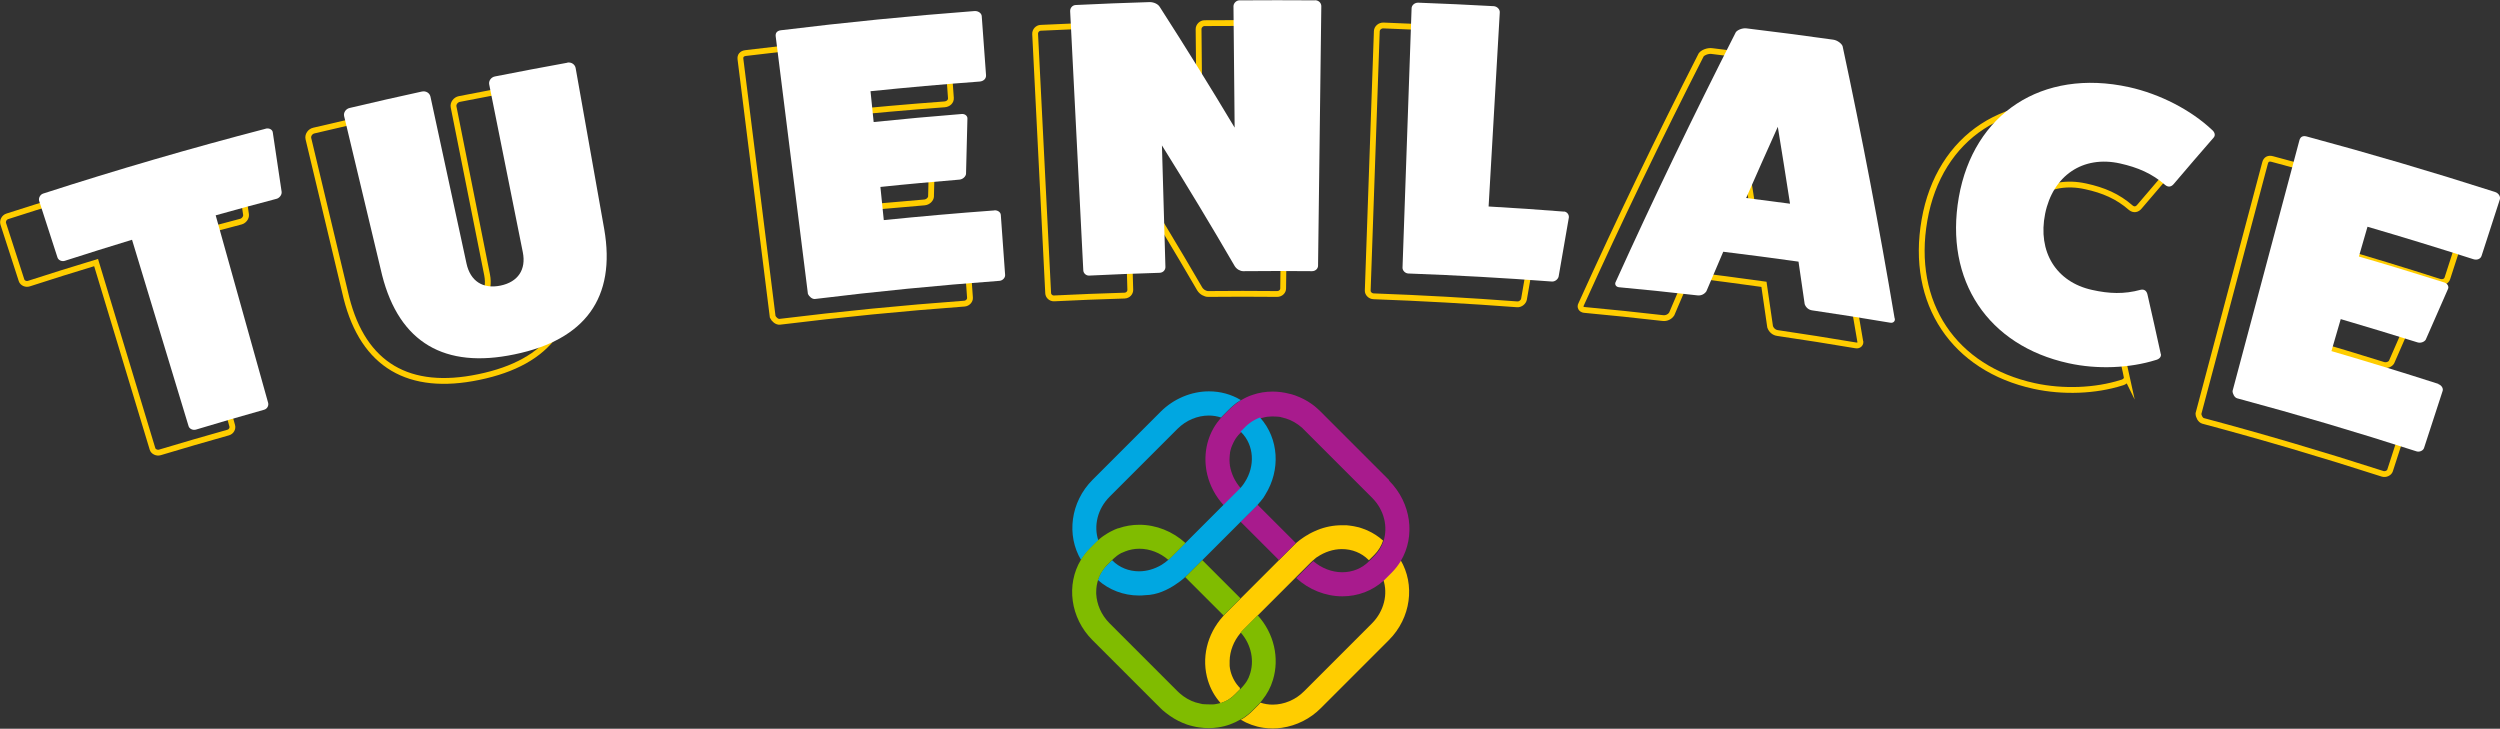
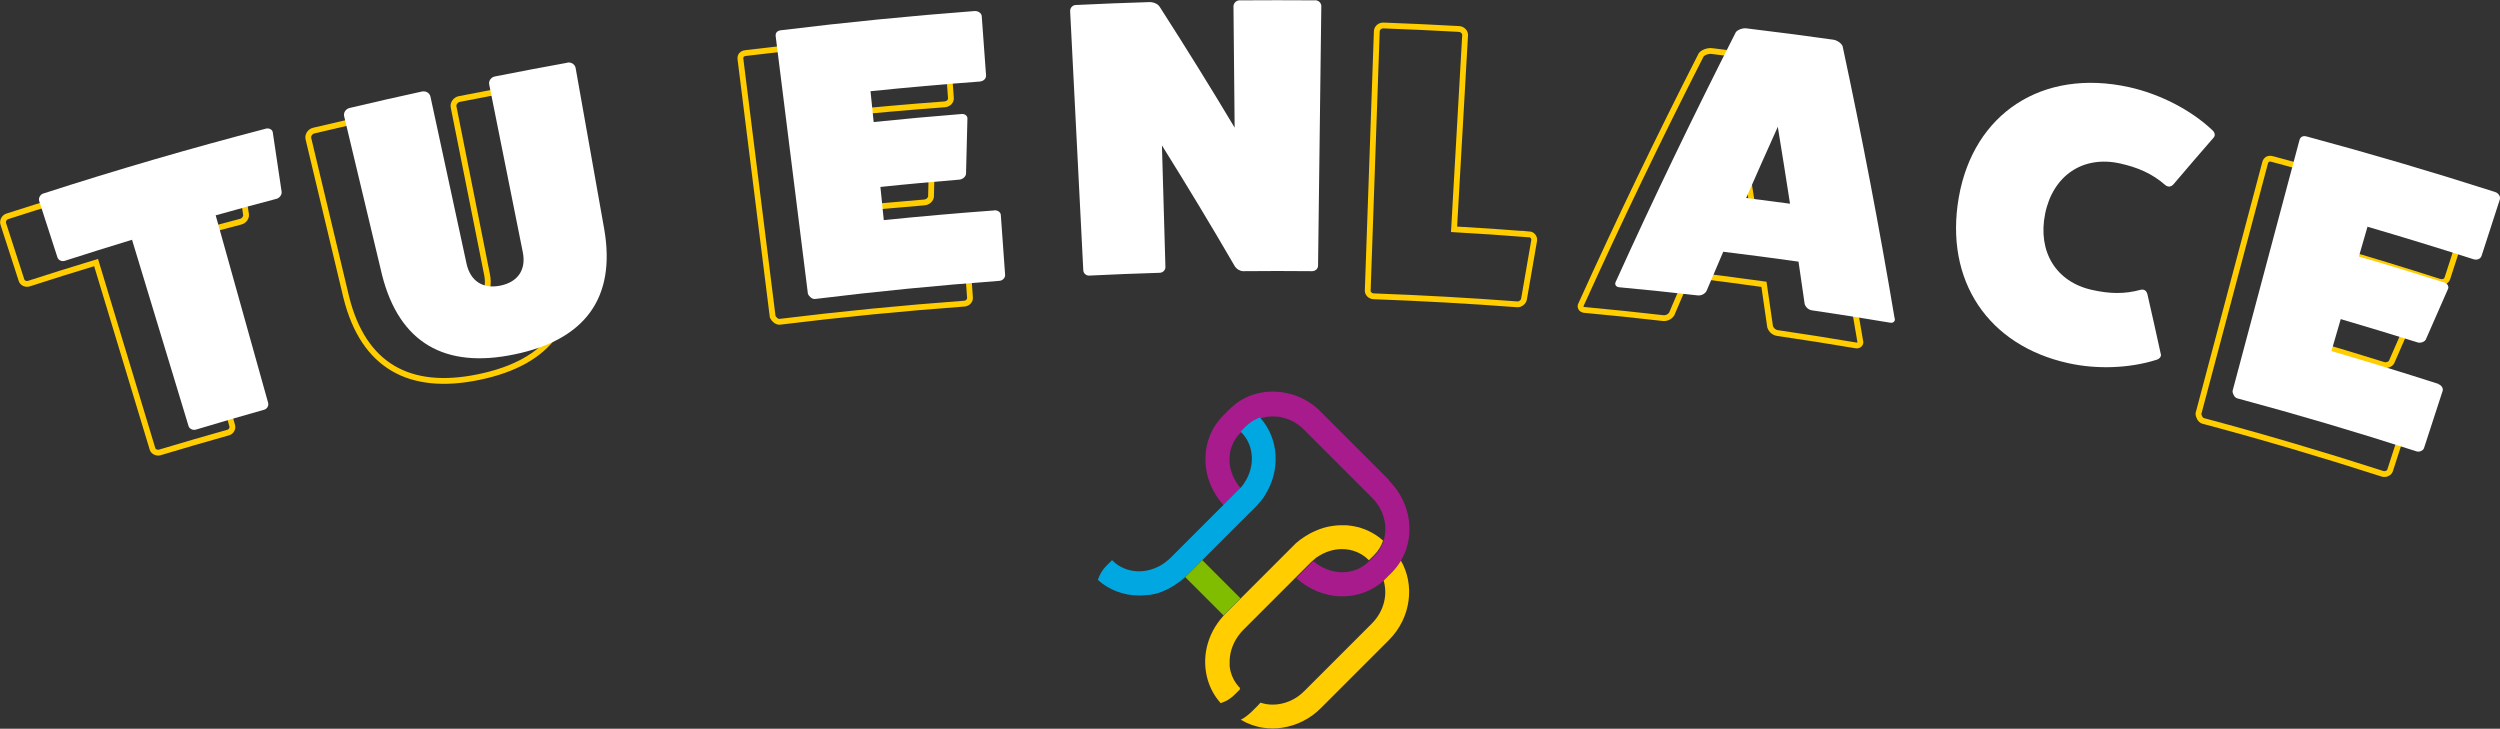
<svg xmlns="http://www.w3.org/2000/svg" id="Layer_2" viewBox="0 0 214.9 62.64">
  <rect x="0" y="0" width="214.9" height="62.64" fill="#333333" stroke="none" />
  <defs>
    <style>.cls-1{fill:#a81b8d;}.cls-2{fill:#80bc00;}.cls-3{fill:#fff;}.cls-4{fill:#ffcd00;}.cls-5{fill:#00a7e1;}.cls-6{fill:none;stroke:#ffcd00;stroke-miterlimit:10;stroke-width:.5px;}</style>
  </defs>
  <g id="Layer_1-2">
    <path class="cls-6" d="M19.78,13.01c.32-.08.6.09.62.33.25,1.7.5,3.4.75,5.11.03.27-.2.54-.44.6-1.75.46-3.49.93-5.24,1.41,1.5,5.38,3,10.75,4.49,16.13.07.23-.07.51-.34.59-1.96.55-3.92,1.12-5.88,1.71-.26.08-.57-.08-.63-.3-1.62-5.34-3.23-10.68-4.85-16.02-1.93.58-3.86,1.19-5.78,1.81-.24.08-.55-.04-.63-.29-.52-1.62-1.05-3.23-1.57-4.85-.08-.26.09-.56.34-.64,6.35-2.05,12.74-3.9,19.17-5.57Z" />
    <path class="cls-6" d="M45.72,7.33c.36-.06.67.16.72.46.82,4.62,1.63,9.24,2.45,13.86,1.02,5.9-1.65,9.51-7.73,10.76-6,1.25-9.91-1-11.38-6.8-1.09-4.56-2.18-9.13-3.27-13.69-.07-.3.15-.63.48-.7,2.06-.49,4.13-.96,6.2-1.41.36-.08.67.13.74.43,1.03,4.78,2.06,9.57,3.09,14.35.33,1.52,1.41,2.21,2.92,1.9,1.51-.31,2.22-1.38,1.93-2.87-.96-4.81-1.92-9.62-2.88-14.43-.06-.3.18-.62.5-.68,2.08-.41,4.16-.8,6.24-1.17Z" />
    <path class="cls-6" d="M82.46,20.04c.28-.02.54.16.55.4.12,1.72.25,3.43.37,5.15.02.24-.2.49-.48.51-5.3.39-10.59.91-15.87,1.56-.24.03-.51-.21-.61-.43-.92-7.38-1.84-14.76-2.77-22.14-.04-.3.12-.49.45-.53,5.54-.68,11.09-1.23,16.65-1.65.33-.02.6.19.62.43.12,1.69.25,3.39.37,5.08.02.3-.22.52-.54.55-3.13.23-6.26.51-9.39.83.09.88.18,1.77.27,2.65,2.52-.26,5.04-.49,7.57-.69.32-.03.52.2.5.4-.04,1.58-.08,3.17-.12,4.75-.02.2-.24.46-.56.49-2.27.19-4.54.39-6.81.63.1.95.2,1.9.29,2.85,3.16-.32,6.33-.6,9.5-.83Z" />
-     <path class="cls-6" d="M110.03,1.98c.33,0,.55.24.55.51-.09,7.44-.19,14.87-.28,22.31,0,.24-.21.47-.52.47-1.98-.02-3.95-.02-5.93,0-.24,0-.55-.16-.72-.43-2.02-3.48-4.11-6.94-6.27-10.38.1,3.49.2,6.97.3,10.46,0,.24-.19.48-.5.49-2.02.06-4.04.14-6.06.24-.27.01-.49-.21-.5-.45-.37-7.43-.75-14.85-1.12-22.28-.01-.27.2-.52.49-.53,2.12-.1,4.23-.19,6.35-.25.33-.01.7.15.86.41,2.21,3.44,4.36,6.9,6.45,10.38-.03-3.48-.07-6.95-.1-10.43,0-.27.25-.51.51-.51,2.17-.02,4.33-.01,6.5,0Z" />
    <path class="cls-6" d="M131.46,20.14c.24.02.44.24.42.51-.3,1.69-.59,3.38-.88,5.08-.05.23-.31.45-.58.43-4.11-.31-8.23-.54-12.35-.69-.28-.01-.51-.25-.5-.49.26-7.43.52-14.86.78-22.3.01-.27.27-.5.57-.49,2.17.08,4.33.18,6.5.3.29.02.54.27.52.54-.32,5.56-.64,11.12-.95,16.68,2.16.12,4.32.27,6.48.44Z" />
    <path class="cls-6" d="M159.91,29.31c.07.22-.11.43-.38.38-2.24-.38-4.48-.73-6.72-1.06-.31-.04-.55-.25-.65-.54-.17-1.22-.35-2.44-.53-3.65-2.16-.3-4.32-.59-6.48-.85-.49,1.13-.97,2.26-1.45,3.4-.17.25-.46.39-.77.35-2.25-.26-4.5-.49-6.75-.7-.27-.03-.39-.27-.27-.47,3.26-7.2,6.7-14.35,10.32-21.45.13-.19.56-.38.93-.33,2.49.3,4.97.62,7.45.97.37.05.73.34.81.56,1.68,7.79,3.17,15.59,4.48,23.39ZM149.85,12.86c-.92,2.04-1.82,4.08-2.72,6.12,1.26.16,2.52.32,3.78.49-.34-2.2-.69-4.41-1.06-6.61Z" />
-     <path class="cls-6" d="M182.81,32.38c.05.25-.15.45-.45.52-2.24.71-5.02.82-7.5.28-6.88-1.5-10.69-7.08-9.43-14.27,1.25-7.17,7.14-11.1,14.63-9.47,2.67.58,5.33,1.96,7.11,3.65.25.2.34.47.18.67-1.16,1.33-2.3,2.66-3.44,4-.21.26-.48.3-.73.11-1.14-1-2.37-1.52-3.89-1.85-3.2-.71-5.78,1.05-6.44,4.33-.66,3.28.96,5.87,4.04,6.55,1.47.33,2.76.38,4.19-.02.31-.07.52.09.59.42.39,1.7.78,3.4,1.15,5.1Z" />
    <path class="cls-6" d="M206.67,34.95c.27.09.44.36.37.58-.53,1.64-1.06,3.28-1.59,4.91-.07.22-.38.37-.64.29-5.12-1.65-10.26-3.17-15.43-4.55-.23-.06-.4-.39-.4-.63,1.91-7.19,3.82-14.37,5.73-21.56.08-.29.3-.41.62-.32,5.43,1.45,10.83,3.04,16.2,4.76.32.1.49.41.42.63-.52,1.62-1.04,3.23-1.57,4.85-.09.29-.4.4-.71.3-3.03-.97-6.06-1.9-9.11-2.78-.25.85-.5,1.71-.74,2.56,2.45.71,4.9,1.45,7.34,2.22.31.1.41.38.32.56-.64,1.45-1.27,2.9-1.9,4.35-.1.18-.4.33-.71.24-2.2-.69-4.4-1.35-6.61-1.99-.27.92-.53,1.84-.8,2.76,3.08.89,6.15,1.83,9.21,2.82Z" />
    <path class="cls-3" d="M22.83,11.06c.32-.08.6.09.62.33.25,1.7.5,3.4.76,5.1.03.27-.2.54-.44.6-1.75.46-3.49.93-5.23,1.42,1.5,5.37,3,10.75,4.51,16.12.06.23-.07.51-.34.59-1.96.55-3.92,1.12-5.87,1.71-.27.08-.57-.08-.63-.3-1.62-5.34-3.24-10.68-4.86-16.02-1.93.59-3.86,1.19-5.78,1.81-.24.08-.55-.04-.63-.29-.53-1.62-1.05-3.23-1.57-4.85-.08-.26.09-.56.34-.64,6.34-2.05,12.73-3.91,19.15-5.58Z" />
    <path class="cls-3" d="M48.76,5.38c.36-.06.66.16.72.46.82,4.62,1.64,9.24,2.46,13.86,1.02,5.9-1.64,9.51-7.71,10.76-6,1.26-9.9-1-11.38-6.79-1.09-4.56-2.18-9.13-3.27-13.69-.07-.3.15-.63.48-.7,2.06-.49,4.13-.96,6.2-1.41.36-.08.67.13.74.43,1.03,4.78,2.07,9.57,3.1,14.35.33,1.52,1.41,2.21,2.92,1.9,1.51-.31,2.22-1.38,1.92-2.87-.96-4.81-1.93-9.62-2.89-14.43-.06-.3.17-.62.5-.68,2.07-.41,4.15-.8,6.23-1.18Z" />
    <path class="cls-3" d="M85.48,18.08c.28-.02.54.16.55.4.12,1.72.25,3.43.37,5.15.02.24-.21.49-.48.51-5.3.39-10.58.91-15.86,1.56-.24.03-.51-.21-.61-.43-.92-7.38-1.85-14.76-2.77-22.14-.04-.3.12-.49.45-.53,5.54-.68,11.09-1.23,16.64-1.65.33-.02.6.19.62.43.12,1.69.25,3.39.37,5.08.02.3-.21.52-.54.55-3.13.23-6.26.51-9.39.83.09.88.18,1.77.27,2.65,2.52-.26,5.04-.49,7.56-.69.32-.03.52.2.5.4-.04,1.58-.08,3.17-.12,4.75-.02.2-.25.46-.56.49-2.27.19-4.54.39-6.8.63.1.95.2,1.9.29,2.85,3.16-.32,6.33-.6,9.49-.83Z" />
    <path class="cls-3" d="M113.03.02c.33,0,.55.24.55.51-.09,7.44-.19,14.87-.28,22.31,0,.24-.21.47-.52.47-1.97-.02-3.95-.02-5.92,0-.24,0-.55-.16-.72-.43-2.02-3.48-4.11-6.94-6.26-10.38.1,3.49.2,6.97.3,10.46,0,.24-.19.48-.5.49-2.02.06-4.04.14-6.06.24-.27.01-.49-.21-.5-.45-.38-7.43-.75-14.85-1.13-22.28-.01-.27.19-.52.49-.53,2.12-.1,4.23-.19,6.35-.25.33,0,.7.15.86.41,2.21,3.44,4.36,6.9,6.44,10.38-.03-3.48-.07-6.95-.1-10.43,0-.27.25-.51.51-.51,2.17-.02,4.33-.01,6.5,0Z" />
-     <path class="cls-3" d="M134.44,18.18c.24.02.44.24.42.51-.3,1.69-.59,3.38-.88,5.08-.05.23-.31.45-.58.43-4.11-.31-8.22-.54-12.34-.69-.27-.01-.5-.25-.5-.49.26-7.43.52-14.86.78-22.3,0-.27.27-.5.57-.49,2.17.08,4.33.18,6.49.3.29.02.54.27.52.54-.32,5.56-.64,11.12-.96,16.68,2.16.12,4.32.27,6.48.44Z" />
+     <path class="cls-3" d="M134.44,18.18Z" />
    <path class="cls-3" d="M162.87,27.36c.07.22-.11.43-.38.38-2.24-.38-4.47-.73-6.71-1.06-.31-.04-.55-.25-.65-.54-.17-1.22-.35-2.44-.53-3.65-2.16-.3-4.31-.59-6.47-.85-.49,1.13-.97,2.26-1.45,3.4-.17.25-.46.39-.77.35-2.25-.26-4.5-.49-6.75-.7-.27-.03-.39-.27-.27-.47,3.26-7.2,6.71-14.35,10.32-21.45.13-.19.56-.38.93-.33,2.48.3,4.96.62,7.44.97.37.05.73.34.81.56,1.67,7.79,3.16,15.59,4.47,23.39ZM152.82,10.9c-.92,2.04-1.82,4.07-2.72,6.12,1.26.16,2.52.32,3.77.49-.34-2.2-.69-4.41-1.05-6.61Z" />
    <path class="cls-3" d="M185.75,30.43c.05.25-.15.45-.45.52-2.24.7-5.02.82-7.5.27-6.88-1.51-10.68-7.08-9.42-14.27,1.26-7.17,7.14-11.1,14.63-9.46,2.67.59,5.32,1.97,7.11,3.65.25.2.34.47.18.67-1.16,1.33-2.3,2.66-3.44,4-.21.26-.48.3-.73.1-1.14-1-2.37-1.52-3.89-1.86-3.2-.71-5.77,1.05-6.44,4.32-.66,3.28.95,5.87,4.03,6.55,1.47.33,2.76.38,4.18-.01.31-.07.52.09.59.42.39,1.7.77,3.4,1.14,5.1Z" />
    <path class="cls-3" d="M209.6,33.02c.27.09.44.36.37.58-.53,1.64-1.06,3.27-1.6,4.91-.07.22-.38.37-.64.29-5.11-1.65-10.25-3.17-15.42-4.56-.23-.06-.4-.39-.4-.63,1.92-7.19,3.83-14.37,5.75-21.56.08-.29.3-.41.62-.32,5.42,1.46,10.82,3.05,16.19,4.77.32.1.49.41.42.63-.52,1.62-1.05,3.23-1.57,4.85-.09.29-.4.4-.71.3-3.02-.97-6.06-1.9-9.1-2.79-.25.85-.5,1.71-.74,2.56,2.45.71,4.9,1.46,7.34,2.23.31.1.41.38.32.56-.64,1.45-1.27,2.9-1.91,4.35-.1.18-.41.33-.71.24-2.2-.69-4.4-1.35-6.6-2-.27.92-.53,1.84-.8,2.75,3.08.9,6.15,1.84,9.2,2.82Z" />
    <path class="cls-4" d="M120.39,48.14c-.21.35-.47.69-.77.99l-.51.51c-.07.07-.13.13-.2.19.41,1.23.07,2.7-.97,3.75l-5.85,5.85c-.73.73-1.71,1.14-2.69,1.14-.37,0-.72-.06-1.05-.17h0c-.06.07-.12.14-.18.2l-.51.51c-.06.06-.13.12-.19.18-.02.02-.04.03-.06.05-.05.04-.09.08-.14.12-.02.02-.04.03-.05.04-.05.04-.1.08-.16.12-.01,0-.02.02-.04.03-.06.04-.12.08-.18.12,0,0,0,0-.01,0-.06.04-.11.07-.17.1h0c.59.35,1.25.59,1.94.69.26.04.53.06.8.06s.53-.02.79-.06c1.25-.18,2.44-.77,3.35-1.69l5.85-5.85c1.91-1.91,2.26-4.78.99-6.9" />
    <path class="cls-4" d="M106.6,59.15c-.41-.41-.68-.91-.82-1.44,0,0,0,0,0,0-.02-.08-.04-.15-.05-.23-.01-.08-.02-.16-.03-.24,0-.01,0-.02,0-.04,0-.04,0-.07,0-.11,0-.02,0-.03,0-.05,0-.04,0-.08,0-.13,0-.04,0-.07,0-.1v-.02c.02-.84.35-1.68.92-2.36.01-.02.03-.03.04-.05,0,0,.01-.02.02-.03.01-.01.03-.03.04-.04.04-.04.07-.08.11-.12l1.28-1.28,3.3-3.3,1.27-1.27s.08-.08.13-.12c.01,0,.02-.02.03-.03.01-.01.02-.02.04-.03,0,0,0,0,0,0,.02-.02.05-.04.07-.06,0,0,.02-.01.02-.02.04-.03.08-.07.12-.1,0,0,.01-.01.02-.02.04-.03.07-.06.11-.08,0,0,0,0,.01,0,.63-.43,1.38-.68,2.12-.68.88,0,1.69.33,2.28.92l.04.04.47-.47c.35-.35.6-.77.75-1.22-.4-.36-.85-.65-1.34-.87h0s-.05-.02-.07-.03c-.04-.02-.08-.03-.12-.05-.03-.01-.05-.02-.08-.03-.08-.03-.17-.06-.25-.09-.03,0-.06-.02-.09-.03-.04-.01-.09-.03-.13-.04-.03,0-.06-.02-.09-.02-.04-.01-.09-.02-.14-.03-.03,0-.06-.01-.09-.02-.05-.01-.1-.02-.14-.03-.02,0-.05,0-.07-.01-.09-.02-.18-.03-.27-.04-.09-.01-.18-.02-.27-.03-.01,0-.03,0-.04,0-.06,0-.12,0-.19,0,0,0-.02,0-.03,0-.04,0-.09,0-.13,0-.73,0-1.45.14-2.13.42-.01,0-.03.01-.04.02-.05.02-.09.04-.14.06-.02,0-.04.02-.05.02-.05.02-.1.05-.15.07-.03.01-.05.03-.08.04-.03.01-.05.03-.08.04-.05.03-.1.05-.15.08-.02.01-.04.02-.06.04-.03.02-.07.04-.1.06-.02.01-.04.02-.06.03-.05.03-.1.07-.16.1-.02.01-.04.03-.06.04-.03.02-.06.04-.09.06-.02.02-.05.03-.07.05-.03.02-.07.05-.1.07-.04.03-.07.05-.11.08-.02.02-.04.03-.06.05-.04.03-.07.06-.11.09-.01,0-.02.02-.04.03-.05.04-.09.08-.14.12,0,0,0,0,0,0-.01.01-.03.02-.04.04-.05.04-.1.09-.14.14l-1.28,1.28-3.29,3.29-1.28,1.28c-.06.06-.12.12-.17.18,0,0,0,.01-.01.02-.01.01-.03.03-.04.04-1.38,1.54-1.87,3.62-1.28,5.53h0c.22.7.58,1.36,1.09,1.92.03,0,.06-.02.09-.03.01,0,.03-.01.04-.02.04-.01.07-.03.11-.04.02,0,.03-.02.05-.02.03-.01.06-.03.09-.04.02,0,.04-.02.06-.03.03-.01.06-.03.08-.04.02-.01.04-.02.06-.03.03-.02.05-.03.08-.05.02-.01.04-.02.06-.04.02-.02.05-.03.07-.05.02-.01.04-.03.06-.04.03-.02.05-.04.07-.06.02-.01.04-.03.06-.04.03-.02.05-.05.08-.07.01-.01.03-.02.04-.04.04-.04.08-.07.12-.11l.46-.46-.05-.05Z" />
-     <path class="cls-1" d="M108.1,43.39c-.05.06-.1.11-.16.17,0,0,0,0-.01.01l-1.29,1.28,3.29,3.29,1.28-1.28s.1-.09.14-.14c.01-.01.03-.02.04-.04,0,0,0,0,0,0l-3.3-3.3Z" />
    <path class="cls-1" d="M119.39,41.25l-5.85-5.85c-.07-.07-.14-.13-.2-.19,0,0-.02-.01-.02-.02-.06-.05-.11-.1-.17-.15-.03-.02-.06-.05-.08-.07-.04-.03-.08-.06-.11-.09-.05-.04-.11-.08-.16-.12-.01-.01-.03-.02-.04-.03-.45-.32-.93-.56-1.43-.74-.04-.01-.08-.03-.12-.04-.03,0-.06-.02-.09-.03-.07-.02-.14-.04-.21-.06-.01,0-.02,0-.03,0-.48-.13-.98-.2-1.48-.2-.59,0-1.16.09-1.69.27-.02,0-.04.01-.06.02-.06.02-.11.04-.17.06-.04.01-.07.03-.11.04-.04.02-.09.04-.13.06-.08.04-.17.07-.25.12,0,0,0,0,0,0-.07.04-.15.08-.22.12,0,0-.02,0-.03.02-.03.01-.05.03-.08.04,0,0,0,0,0,0-.04.02-.08.05-.11.07-.01,0-.03.02-.04.03-.06.04-.11.08-.17.12-.02.01-.04.03-.06.04-.05.04-.1.08-.15.12-.02.02-.04.03-.06.05-.05.04-.1.08-.15.13-.02.02-.04.03-.06.05-.07.06-.13.12-.2.19l-.51.51c-.06.06-.12.12-.18.19,0,0,0,0-.01.01,0,0,0,.01-.02.02-.06.06-.11.13-.16.19,0,0,0,.01-.01.02-.05.07-.11.14-.16.2h0c-.9,1.25-1.21,2.86-.83,4.46h0c.23.94.7,1.85,1.41,2.62l1.28-1.28c.05-.05.1-.1.15-.16,0-.01.02-.02.03-.03-.51-.58-.82-1.27-.93-1.96,0-.02,0-.04,0-.06,0-.04-.01-.09-.02-.13,0-.02,0-.03,0-.05-.01-.16-.02-.32,0-.47h0s0-.1.01-.14c0-.01,0-.03,0-.04,0-.04.01-.09.02-.13,0-.02,0-.03,0-.05.02-.13.05-.26.09-.38,0-.03.02-.06.03-.09,0-.03.02-.06.03-.08.01-.03.02-.07.04-.1,0-.02.02-.05.03-.07.02-.04.04-.09.06-.13,0-.01.01-.03.02-.04.03-.06.06-.11.09-.17,0,0,0-.01.01-.02.03-.05.06-.1.09-.15.01-.01.02-.03.03-.04.03-.04.05-.08.08-.11.01-.02.02-.03.04-.05.03-.04.06-.07.09-.11.01-.01.02-.03.04-.04.04-.05.09-.1.13-.14l.05-.05.46-.46s.08-.08.12-.11c.02-.01.03-.03.05-.04.02-.02.05-.04.07-.06.02-.02.04-.03.06-.05.02-.02.05-.04.07-.05.02-.02.05-.03.07-.05.02-.01.04-.03.07-.04s.05-.03.07-.04c.02-.01.05-.03.07-.04.02-.01.05-.03.07-.04.02-.01.05-.03.07-.04.02-.01.05-.02.07-.03.03-.01.06-.03.08-.04.02,0,.04-.02.06-.03.03-.01.06-.03.09-.04.02,0,.03-.01.05-.02.03-.01.06-.02.09-.03,0,0,.02,0,.03,0,.01,0,.03,0,.04-.01.04-.01.09-.02.13-.04,0,0,.02,0,.02,0,.05-.01.1-.02.15-.04,0,0,0,0,0,0,.07-.01.15-.03.22-.04.01,0,.02,0,.04,0,.24-.03.48-.03.72-.01,0,0,.02,0,.03,0,.04,0,.08,0,.12.01.02,0,.04,0,.06,0,.03,0,.07.01.1.02.03,0,.06,0,.09.02.02,0,.05.01.07.02.04,0,.08.02.11.03.02,0,.03,0,.05.01.05.01.09.03.14.04,0,0,.02,0,.02,0,.52.16,1,.44,1.42.81.01,0,.02.02.03.03,0,0,.02.02.03.03.04.03.07.07.11.11h0l5.85,5.85c1.05,1.05,1.38,2.52.97,3.75-.15.45-.4.87-.75,1.22l-.47.47-.04.04c-.59.59-1.4.92-2.28.92s-1.79-.35-2.49-.96c0,0,0,0,0,0-.01.01-.02.02-.03.03,0,0-.02.02-.03.03-.04.04-.09.08-.13.12l-1.27,1.28c1.09,1,2.52,1.57,3.96,1.57,1.33,0,2.58-.47,3.54-1.34.07-.06.14-.12.2-.19l.51-.51c.3-.3.56-.64.77-.99,1.27-2.11.92-4.98-.99-6.9" />
-     <path class="cls-5" d="M95.37,42.71l5.85-5.85c.73-.73,1.71-1.14,2.69-1.14.37,0,.72.06,1.05.17,0,0,0,0,.01-.01.06-.06.12-.12.18-.19l.51-.51c.06-.06.13-.13.2-.19.02-.02.04-.03.06-.05.05-.04.1-.09.15-.13.02-.02.04-.03.06-.05.05-.04.1-.08.15-.12.02-.01.04-.03.06-.04.06-.04.11-.08.17-.11.01,0,.03-.02.04-.03.04-.02.08-.05.11-.07,0,0,0,0,0,0-.81-.49-1.75-.75-2.74-.75-1.52,0-3.04.64-4.15,1.75l-5.85,5.85c-1.91,1.91-2.26,4.78-.99,6.9.21-.35.47-.69.77-.99l.51-.51c.07-.07.13-.13.2-.19-.41-1.23-.08-2.7.97-3.75" />
    <path class="cls-5" d="M108.34,35.88s-.06.02-.09.03c-.02,0-.03.01-.05.02-.03.01-.06.02-.09.04-.02,0-.04.02-.06.03-.03.01-.06.02-.08.04-.02.01-.04.02-.07.03-.02.01-.05.02-.07.04-.02.01-.05.03-.07.04-.02.01-.05.03-.07.04-.02.01-.05.03-.07.04s-.04.03-.07.05c-.02.02-.05.03-.07.05-.02.02-.05.03-.07.05-.02.02-.04.03-.06.05-.03.02-.05.04-.08.06-.02.01-.03.03-.05.04-.04.04-.08.07-.12.11l-.46.46.05.05c1.12,1.12,1.21,2.91.31,4.3-.02.04-.05.08-.08.12-.01.02-.03.04-.04.06-.03.04-.06.08-.09.12-.01.02-.03.04-.04.05-.03.04-.07.08-.1.12,0,0,0,0-.01.01,0,.01-.02.02-.03.03-.05.05-.1.1-.15.15l-1.28,1.28-3.3,3.3-1.27,1.27s-.01.01-.02.02c0,0-.01.01-.02.02-.04.04-.1.09-.16.14-.15.13-.34.28-.57.42-.59.35-1.26.55-1.93.55-.88,0-1.69-.33-2.28-.92l-.04-.04-.47.47c-.2.2-.37.43-.51.68-.1.18-.18.36-.24.55.96.86,2.21,1.34,3.54,1.34.19,0,.38-.01.56-.03.99-.02,1.89-.46,2.54-.89.3-.19.59-.41.86-.66.04-.04.09-.08.13-.12.03-.02.04-.04.06-.05l1.28-1.28,3.29-3.29,1.29-1.28s0,0,.01-.01c.05-.05.11-.11.16-.17,0,0,0,0,0,0,.02-.02.03-.03.04-.05.05-.06.1-.12.15-.18.02-.02.03-.04.05-.05.05-.06.1-.13.15-.19,0,0,.01-.02.02-.02.05-.06.09-.13.14-.19,0-.01.02-.02.02-.04.04-.06.08-.12.11-.18h0c1.31-2.1,1.17-4.8-.45-6.61" />
    <path class="cls-2" d="M105.36,52.72l1.28-1.28-3.29-3.29-1.28,1.28s-.03.03-.06.06c-.04.04-.08.08-.13.12l3.3,3.3c.06-.06.11-.12.17-.18" />
-     <path class="cls-2" d="M108.1,52.9l-1.28,1.28s-.08.08-.11.12c-.01.01-.03.03-.04.04,0,0-.01.02-.02.03.94,1.06,1.2,2.5.76,3.68-.02.04-.03.08-.05.12,0,0,0,.01,0,.02-.02.04-.04.09-.06.13,0,0-.01.02-.02.03-.02.04-.04.08-.06.12,0,.01-.01.02-.02.04-.02.04-.04.07-.07.11,0,.02-.02.03-.03.04-.02.03-.04.07-.07.1-.01.02-.03.04-.04.05-.02.03-.04.06-.07.09-.02.02-.04.05-.06.07-.02.02-.03.04-.05.06-.04.05-.08.09-.12.13l-.05.05-.46.46s-.08.08-.12.11c-.01.01-.03.02-.04.04-.03.02-.05.05-.08.07-.02.01-.04.03-.06.04-.02.02-.05.04-.07.06-.02.01-.04.03-.06.04-.02.02-.05.03-.07.05-.02.01-.04.03-.06.04-.02.02-.05.03-.08.05-.02.01-.04.02-.06.03-.03.02-.05.03-.08.04-.02.01-.04.02-.06.03-.03.02-.06.03-.09.04-.02,0-.04.01-.05.02-.03.01-.07.03-.1.04-.01,0-.03.01-.04.02-.03.01-.06.02-.09.03-.01,0-.02,0-.03.01,0,0-.02,0-.03,0-.05.01-.09.03-.14.04,0,0,0,0-.01,0-.06.01-.12.03-.18.04-.02,0-.04,0-.06.01-.04,0-.08.01-.12.02-.04,0-.08,0-.12.01-.03,0-.07,0-.1,0-.04,0-.07,0-.11,0-.02,0-.04,0-.06,0-.13,0-.26,0-.4-.01,0,0-.02,0-.03,0-.04,0-.08,0-.12-.01-.02,0-.04,0-.06,0-.03,0-.07-.01-.1-.02-.03,0-.06-.01-.09-.02-.02,0-.05-.01-.07-.02-.04,0-.08-.02-.12-.03-.02,0-.03,0-.05-.01-.05-.01-.1-.03-.15-.04,0,0-.01,0-.02,0-.51-.16-1-.44-1.41-.81-.06-.05-.12-.11-.17-.16l-5.85-5.85c-.71-.71-1.09-1.62-1.14-2.52,0-.06,0-.12,0-.18,0-.36.06-.71.17-1.05.06-.19.14-.37.24-.55.14-.24.31-.47.51-.68l.47-.47.04-.04s.08-.08.12-.11c.02-.02.04-.04.06-.05.02-.02.04-.03.06-.05.03-.02.06-.04.08-.07.01,0,.03-.02.04-.03.03-.02.07-.05.1-.07.01,0,.02-.01.03-.02.04-.02.07-.05.11-.07,0,0,.02,0,.02-.01.04-.02.08-.04.12-.07,0,0,.01,0,.02,0,.04-.02.08-.04.13-.06,0,0,0,0,.01,0,.05-.02.11-.05.16-.07,0,0,0,0,0,0,.38-.15.79-.23,1.22-.23.9,0,1.79.35,2.49.96.06-.05.11-.1.16-.14,0,0,.01-.01.02-.02,0,0,.02-.02.02-.02l1.27-1.27c-1.09-1-2.52-1.57-3.96-1.57-.62,0-1.23.1-1.79.3h0s-.01,0-.02,0c0,0-.01,0-.02,0-.08.03-.15.06-.23.09-.02,0-.03.01-.05.02-.07.03-.13.06-.19.09-.03.02-.07.03-.1.05-.05.02-.09.05-.14.07-.04.02-.08.04-.12.07-.04.02-.08.05-.12.07-.04.02-.08.05-.12.08-.04.02-.07.05-.11.07-.04.03-.08.05-.12.08-.04.03-.07.06-.11.08-.04.03-.07.05-.1.08-.04.04-.09.07-.13.11-.03.02-.05.04-.08.07-.07.06-.14.13-.2.19l-.51.51c-.3.3-.56.64-.77.99-1.27,2.11-.92,4.98.99,6.89l5.85,5.85c.07.07.14.14.21.2,0,0,.02.02.03.02.06.05.12.1.18.15.03.02.05.04.08.06.04.03.08.06.12.09.05.04.1.07.15.11.01,0,.03.02.04.03.47.33.97.58,1.49.76.05.02.11.04.17.05.02,0,.05.02.07.02.07.02.15.04.23.06,0,0,0,0,0,0,.19.05.39.09.58.11.26.04.53.06.8.06s.54-.02.8-.06c.7-.1,1.35-.34,1.95-.69h0c.06-.03.11-.07.17-.1,0,0,0,0,.01,0,.06-.04.12-.08.18-.12.01,0,.03-.02.04-.03.05-.04.1-.08.15-.12.02-.01.04-.03.06-.04.05-.04.1-.08.14-.12.02-.02.04-.03.06-.05.07-.06.13-.12.19-.18l.51-.51c.06-.06.12-.13.18-.19,0,0,0,0,0,0h0c.06-.08.12-.15.17-.21,0,0,0,0,0,0,.41-.51.72-1.08.91-1.72h0c.57-1.85.12-4-1.33-5.58" />
  </g>
</svg>